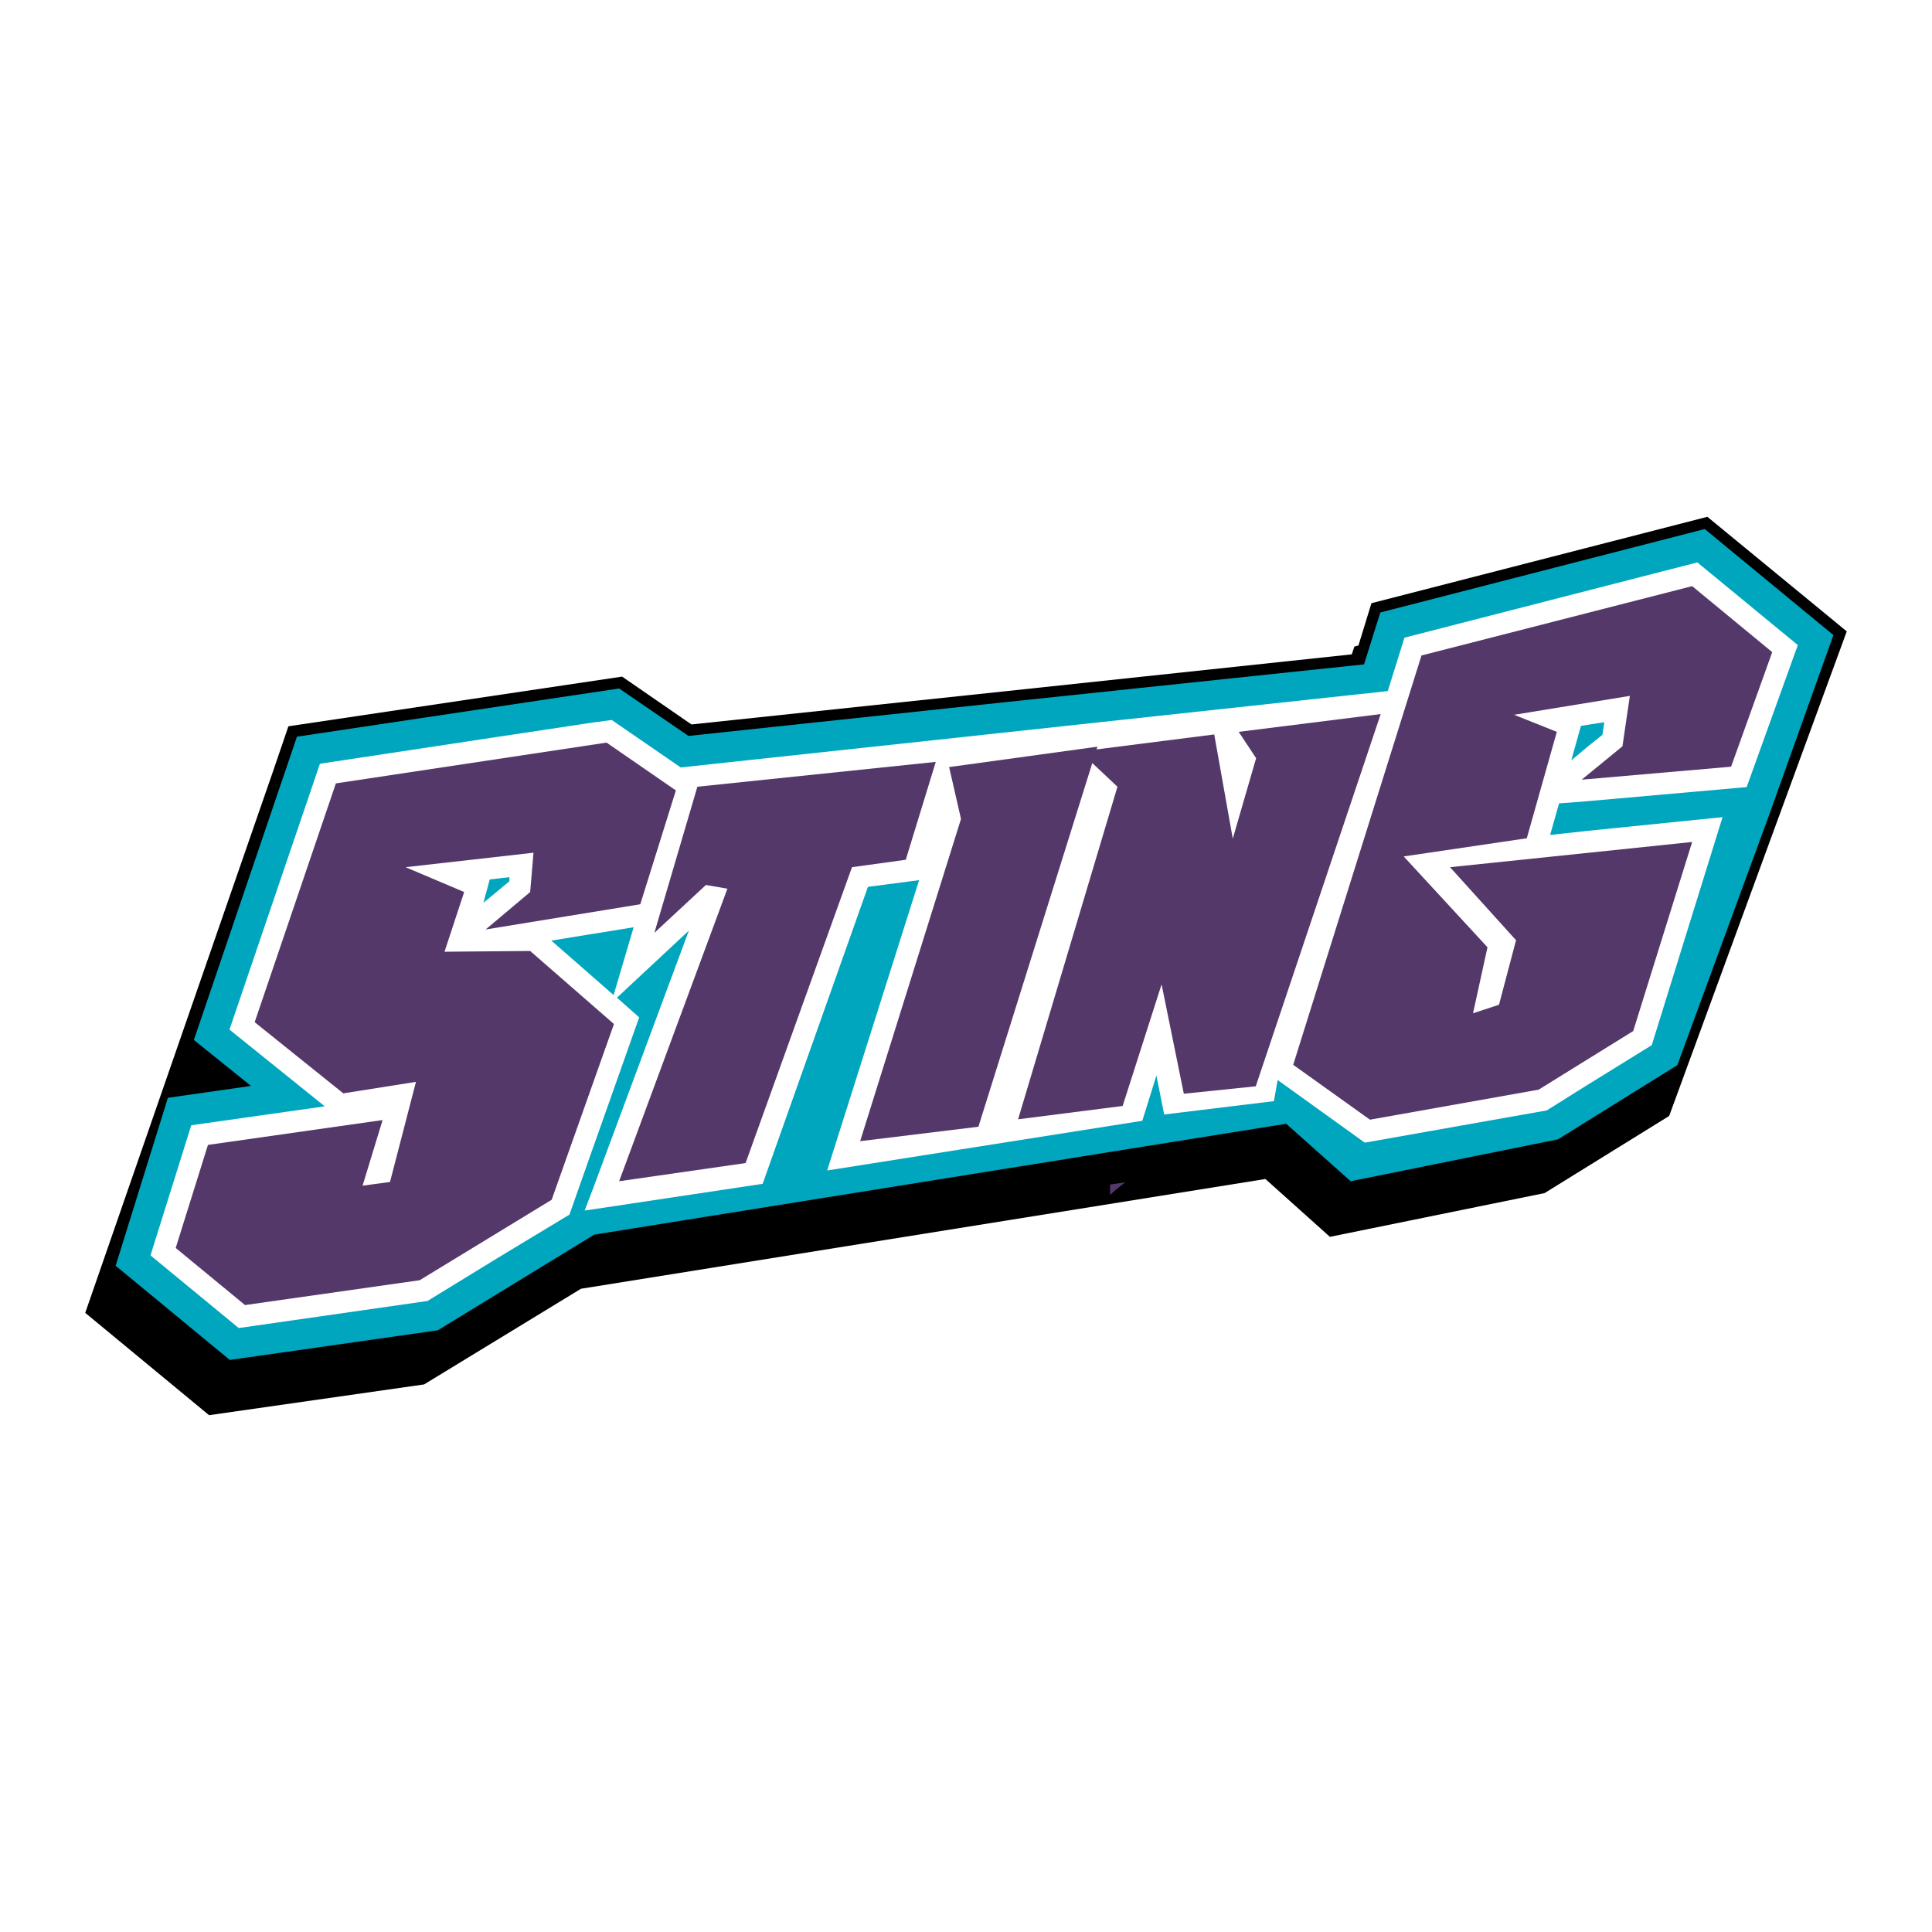
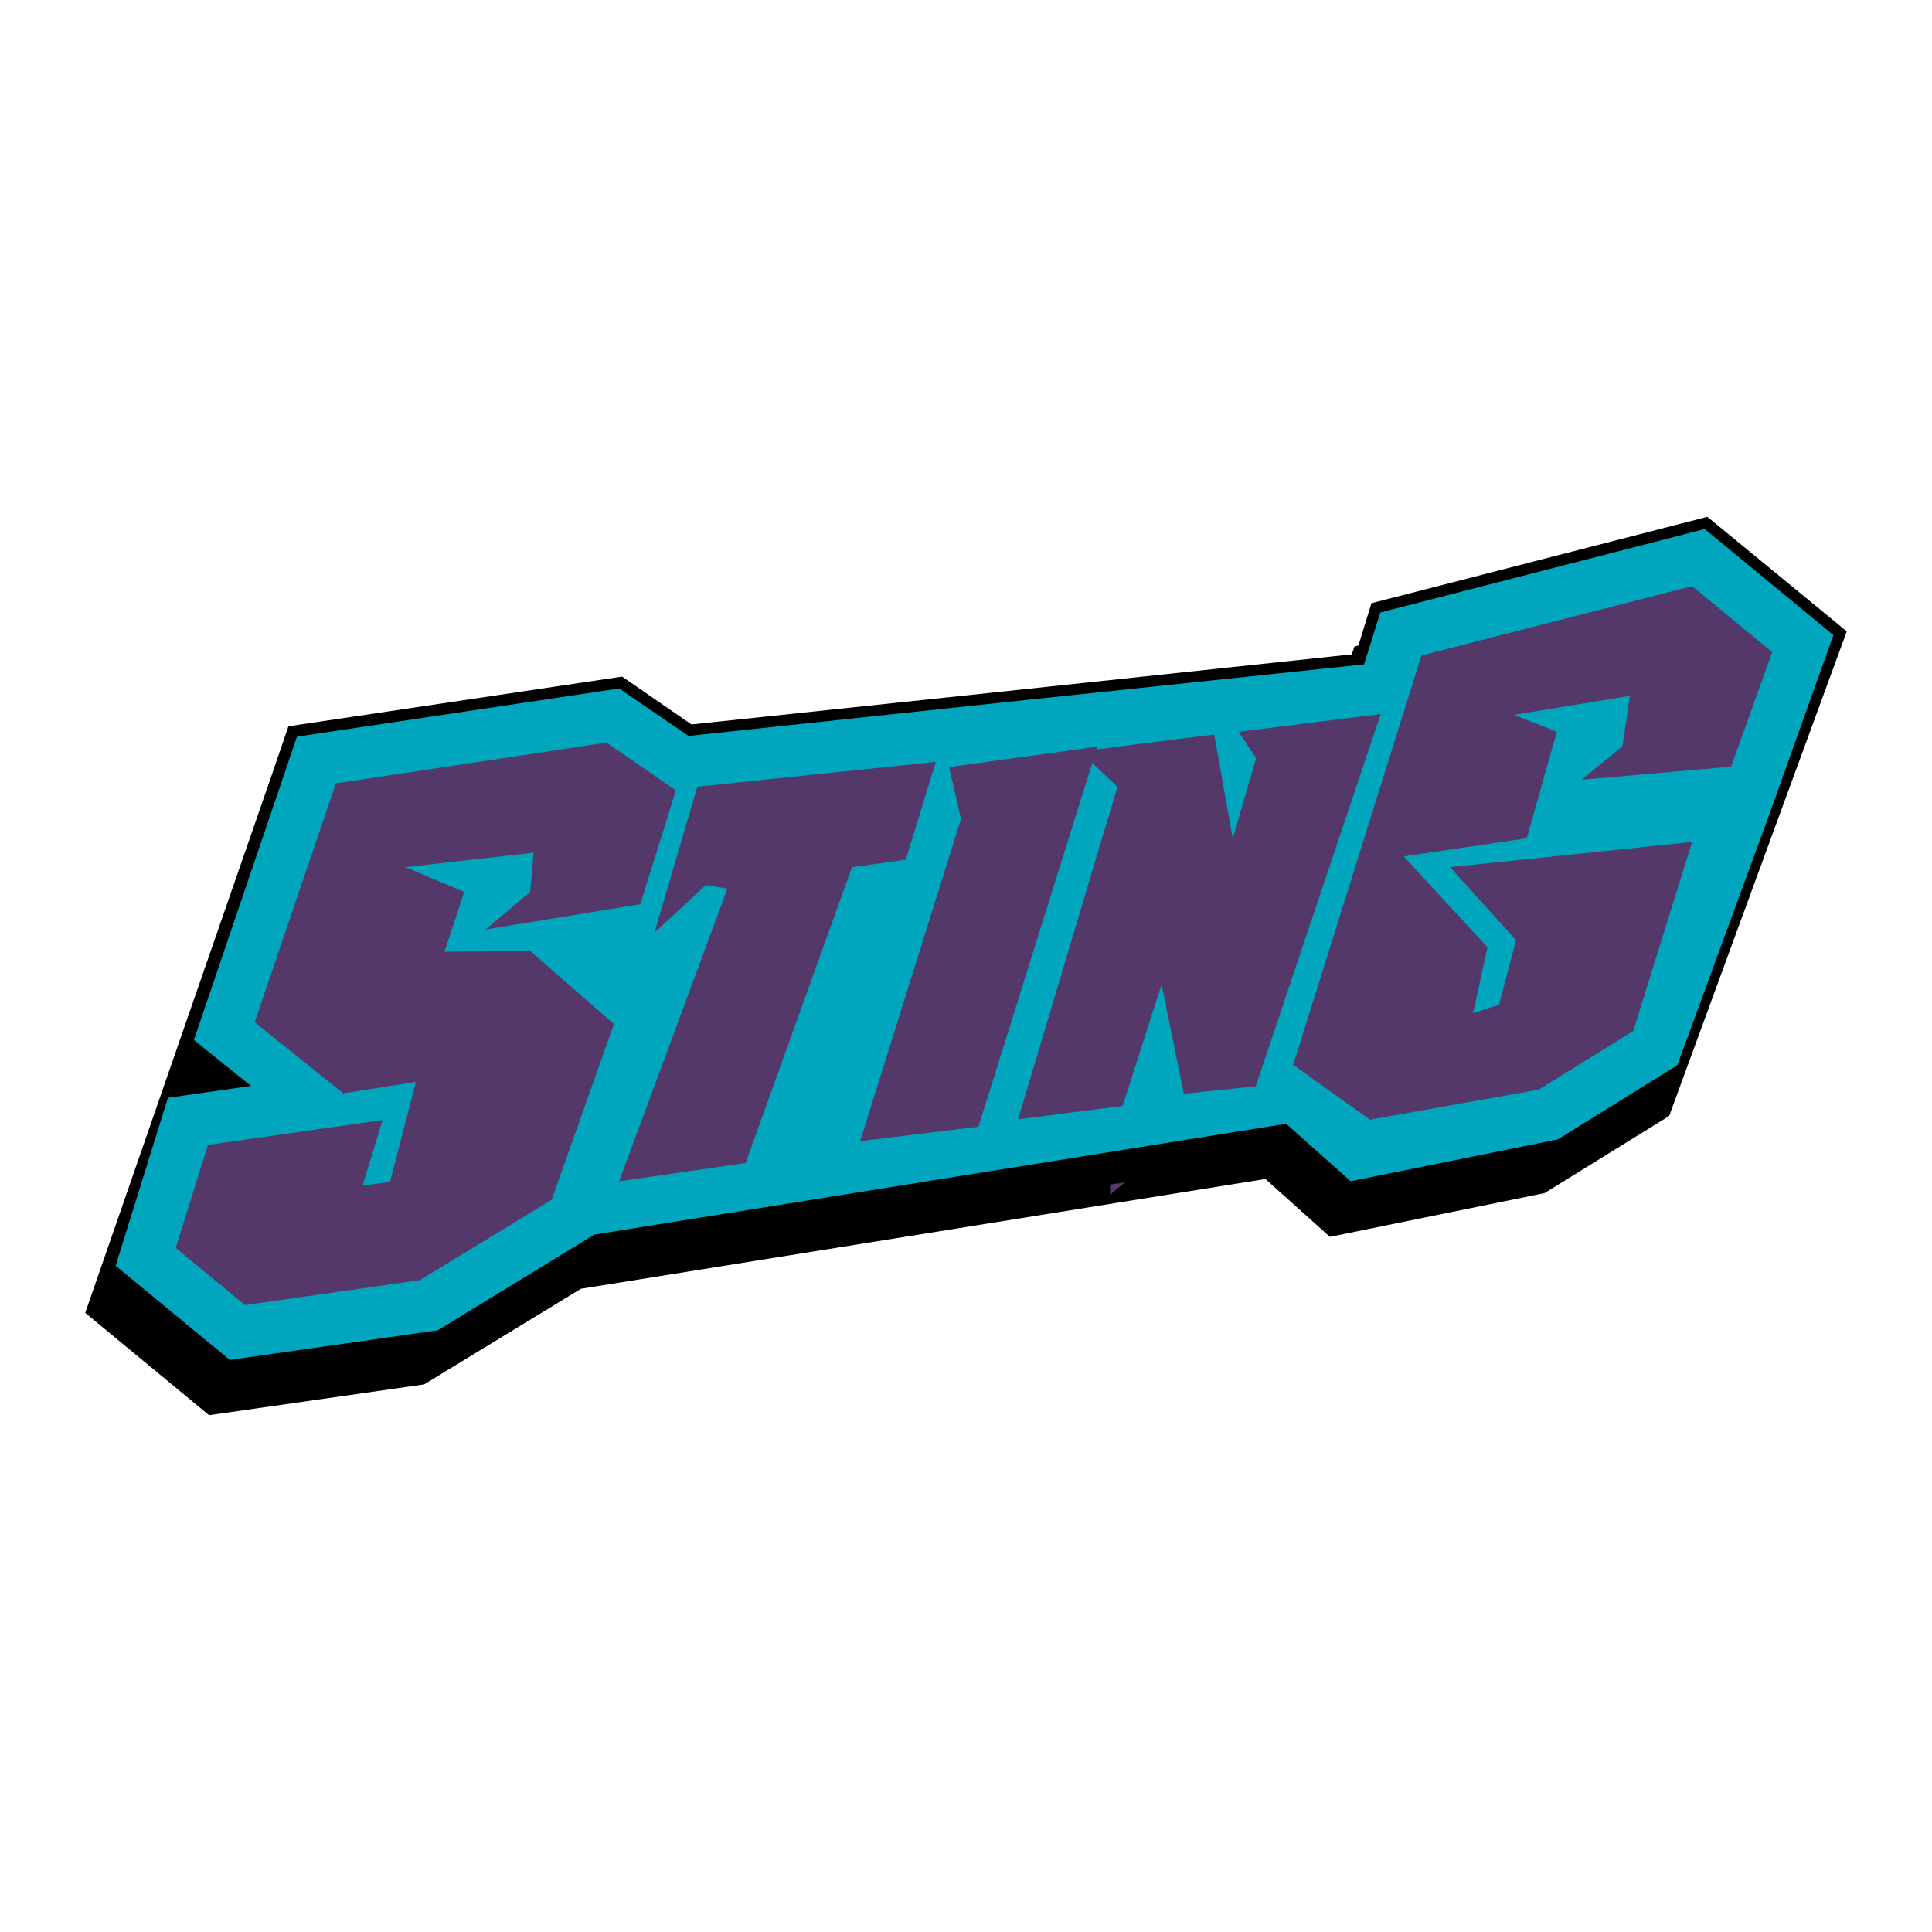
<svg xmlns="http://www.w3.org/2000/svg" version="1.0" id="Layer_1" x="0px" y="0px" width="192.756px" height="192.756px" viewBox="0 0 192.756 192.756" enable-background="new 0 0 192.756 192.756" xml:space="preserve">
  <g>
-     <polygon fill-rule="evenodd" clip-rule="evenodd" fill="#FFFFFF" points="0,0 192.756,0 192.756,192.756 0,192.756 0,0  " />
    <path fill-rule="evenodd" clip-rule="evenodd" fill="#FFFFFF" d="M118.333,66.1c0,0,8.138-0.333,10.246-1.554l0,0l1.554,2.441   l-13.724,1.775L118.333,66.1L118.333,66.1L118.333,66.1z" />
    <polygon fill-rule="evenodd" clip-rule="evenodd" points="28.775,72.462 62.068,67.505 68.986,72.278 100.466,68.948    134.868,65.286 135.127,64.509 135.534,64.398 136.829,60.181 170.344,51.562 184.252,62.993 166.533,111.34 154.104,119.035    132.686,123.4 126.249,117.629 57.962,128.58 42.314,138.123 20.859,141.193 8.504,130.984 27.259,76.901 28.775,72.462    28.775,72.462  " />
    <polygon fill-rule="evenodd" clip-rule="evenodd" fill="#00A6BD" points="59.294,123.178 43.684,132.723 22.931,135.682    11.537,126.285 16.753,109.527 25.04,108.344 19.343,103.758 29.626,73.499 61.772,68.689 68.69,73.424 100.613,70.021    136.089,66.285 137.716,61.106 170.084,52.783 182.921,63.362 176.483,81.377 167.348,106.273 155.436,113.672 134.757,117.852    128.32,112.117 59.294,123.178 59.294,123.178  " />
-     <path fill-rule="evenodd" clip-rule="evenodd" fill="#FFFFFF" d="M158.395,74.497l1.479-1.184l0.186-1.257l-1.665,0.259V58.923   l10.95-2.812l10.024,8.249l-5.104,14.168l-15.87,1.405V74.497L158.395,74.497L158.395,74.497L158.395,74.497z M158.395,108.234   v-25.34l13.465-1.368l-7.064,22.75L158.395,108.234L158.395,108.234L158.395,108.234z M157.729,72.425l-0.962,3.44l1.628-1.369   v5.438l-2.848,0.222l-0.888,3.144l3.735-0.407v25.34l-4.069,2.551l-18.162,3.219l-8.693-6.252l-0.37,2.109l-10.949,1.332   l-0.776-3.885l-1.406,4.514l-31.443,4.957l9.174-28.965l-5.105,0.666l-10.505,29.63l-16.979,2.553v-1.924l9.618-25.894   l-7.176,6.696l2.219,1.961l-4.661,13.168V97.432l2.108,1.85l0,0l1.998-6.769l-4.106,0.666V72.092l1.923-0.259l6.88,4.735   l28.484-3.07l42.06-4.55l0,0l1.665-5.327l18.273-4.698v13.391L157.729,72.425L157.729,72.425L157.729,72.425L157.729,72.425z    M59.109,72.092v21.085l-4.106,0.666l4.106,3.588v17.238l-2.294,6.512l-7.287,4.4V88.998l1.294-1.073v-0.407l-1.294,0.148V73.535   L59.109,72.092L59.109,72.092L59.109,72.092L59.109,72.092z M59.109,118.738l-0.777,2.035l0.777-0.111V118.738L59.109,118.738   L59.109,118.738z M49.528,73.535v14.131l-0.667,0.074l0,0l-0.628,2.33l1.295-1.072v36.584l-6.881,4.217L23.819,132.5l-8.804-7.25   l4.069-12.984l13.317-1.887l-9.507-7.656l9.026-26.524L49.528,73.535L49.528,73.535z" />
    <polygon fill-rule="evenodd" clip-rule="evenodd" fill="#54386A" points="63.881,90.218 67.432,78.862 60.515,74.09 33.51,78.159    25.409,101.982 34.25,109.084 41.5,107.938 38.911,117.926 36.174,118.295 38.172,111.748 20.748,114.227 17.53,124.51    24.447,130.207 41.871,127.729 55.04,119.701 61.254,102.168 52.895,94.879 44.349,94.954 46.31,88.998 40.465,86.52    53.227,85.076 52.895,88.998 48.455,92.734 63.881,90.218 63.881,90.218  " />
    <polygon fill-rule="evenodd" clip-rule="evenodd" fill="#54386A" points="61.772,117.852 74.387,116.039 85.003,86.52    90.367,85.779 93.363,76.014 69.578,78.492 65.287,93.067 70.428,88.295 72.574,88.665 61.772,117.852 61.772,117.852  " />
    <polygon fill-rule="evenodd" clip-rule="evenodd" fill="#54386A" points="94.695,76.531 95.879,81.71 85.817,113.855    97.617,112.414 109.491,74.497 94.695,76.531 94.695,76.531  " />
    <polygon fill-rule="evenodd" clip-rule="evenodd" fill="#54386A" points="101.575,111.674 112.007,110.342 115.892,98.209    118.111,109.121 125.287,108.381 137.753,71.242 123.586,73.017 125.324,75.644 122.994,83.671 121.144,73.276 107.753,74.978    111.489,78.492 101.575,111.674 101.575,111.674  " />
    <polygon fill-rule="evenodd" clip-rule="evenodd" fill="#54386A" points="141.822,65.397 129.023,106.236 136.681,111.711    153.512,108.715 162.945,102.869 168.827,84.004 144.671,86.52 151.256,93.807 149.554,100.244 146.964,101.094 148.407,94.51    140.047,85.447 152.328,83.634 155.324,73.017 151.07,71.315 162.611,69.429 161.872,74.459 157.803,77.789 172.711,76.494    176.816,65.064 168.827,58.479 141.822,65.397 141.822,65.397  " />
    <path fill-rule="evenodd" clip-rule="evenodd" fill="#54386A" d="M110.75,119.221v-1.037l1.517-0.221   C111.822,118.295,111.305,118.701,110.75,119.221L110.75,119.221z" />
-     <polygon fill-rule="evenodd" clip-rule="evenodd" fill="#FFFFFF" points="67.802,61.661 66.951,64.213 67.802,64.103    67.802,61.661  " />
  </g>
</svg>